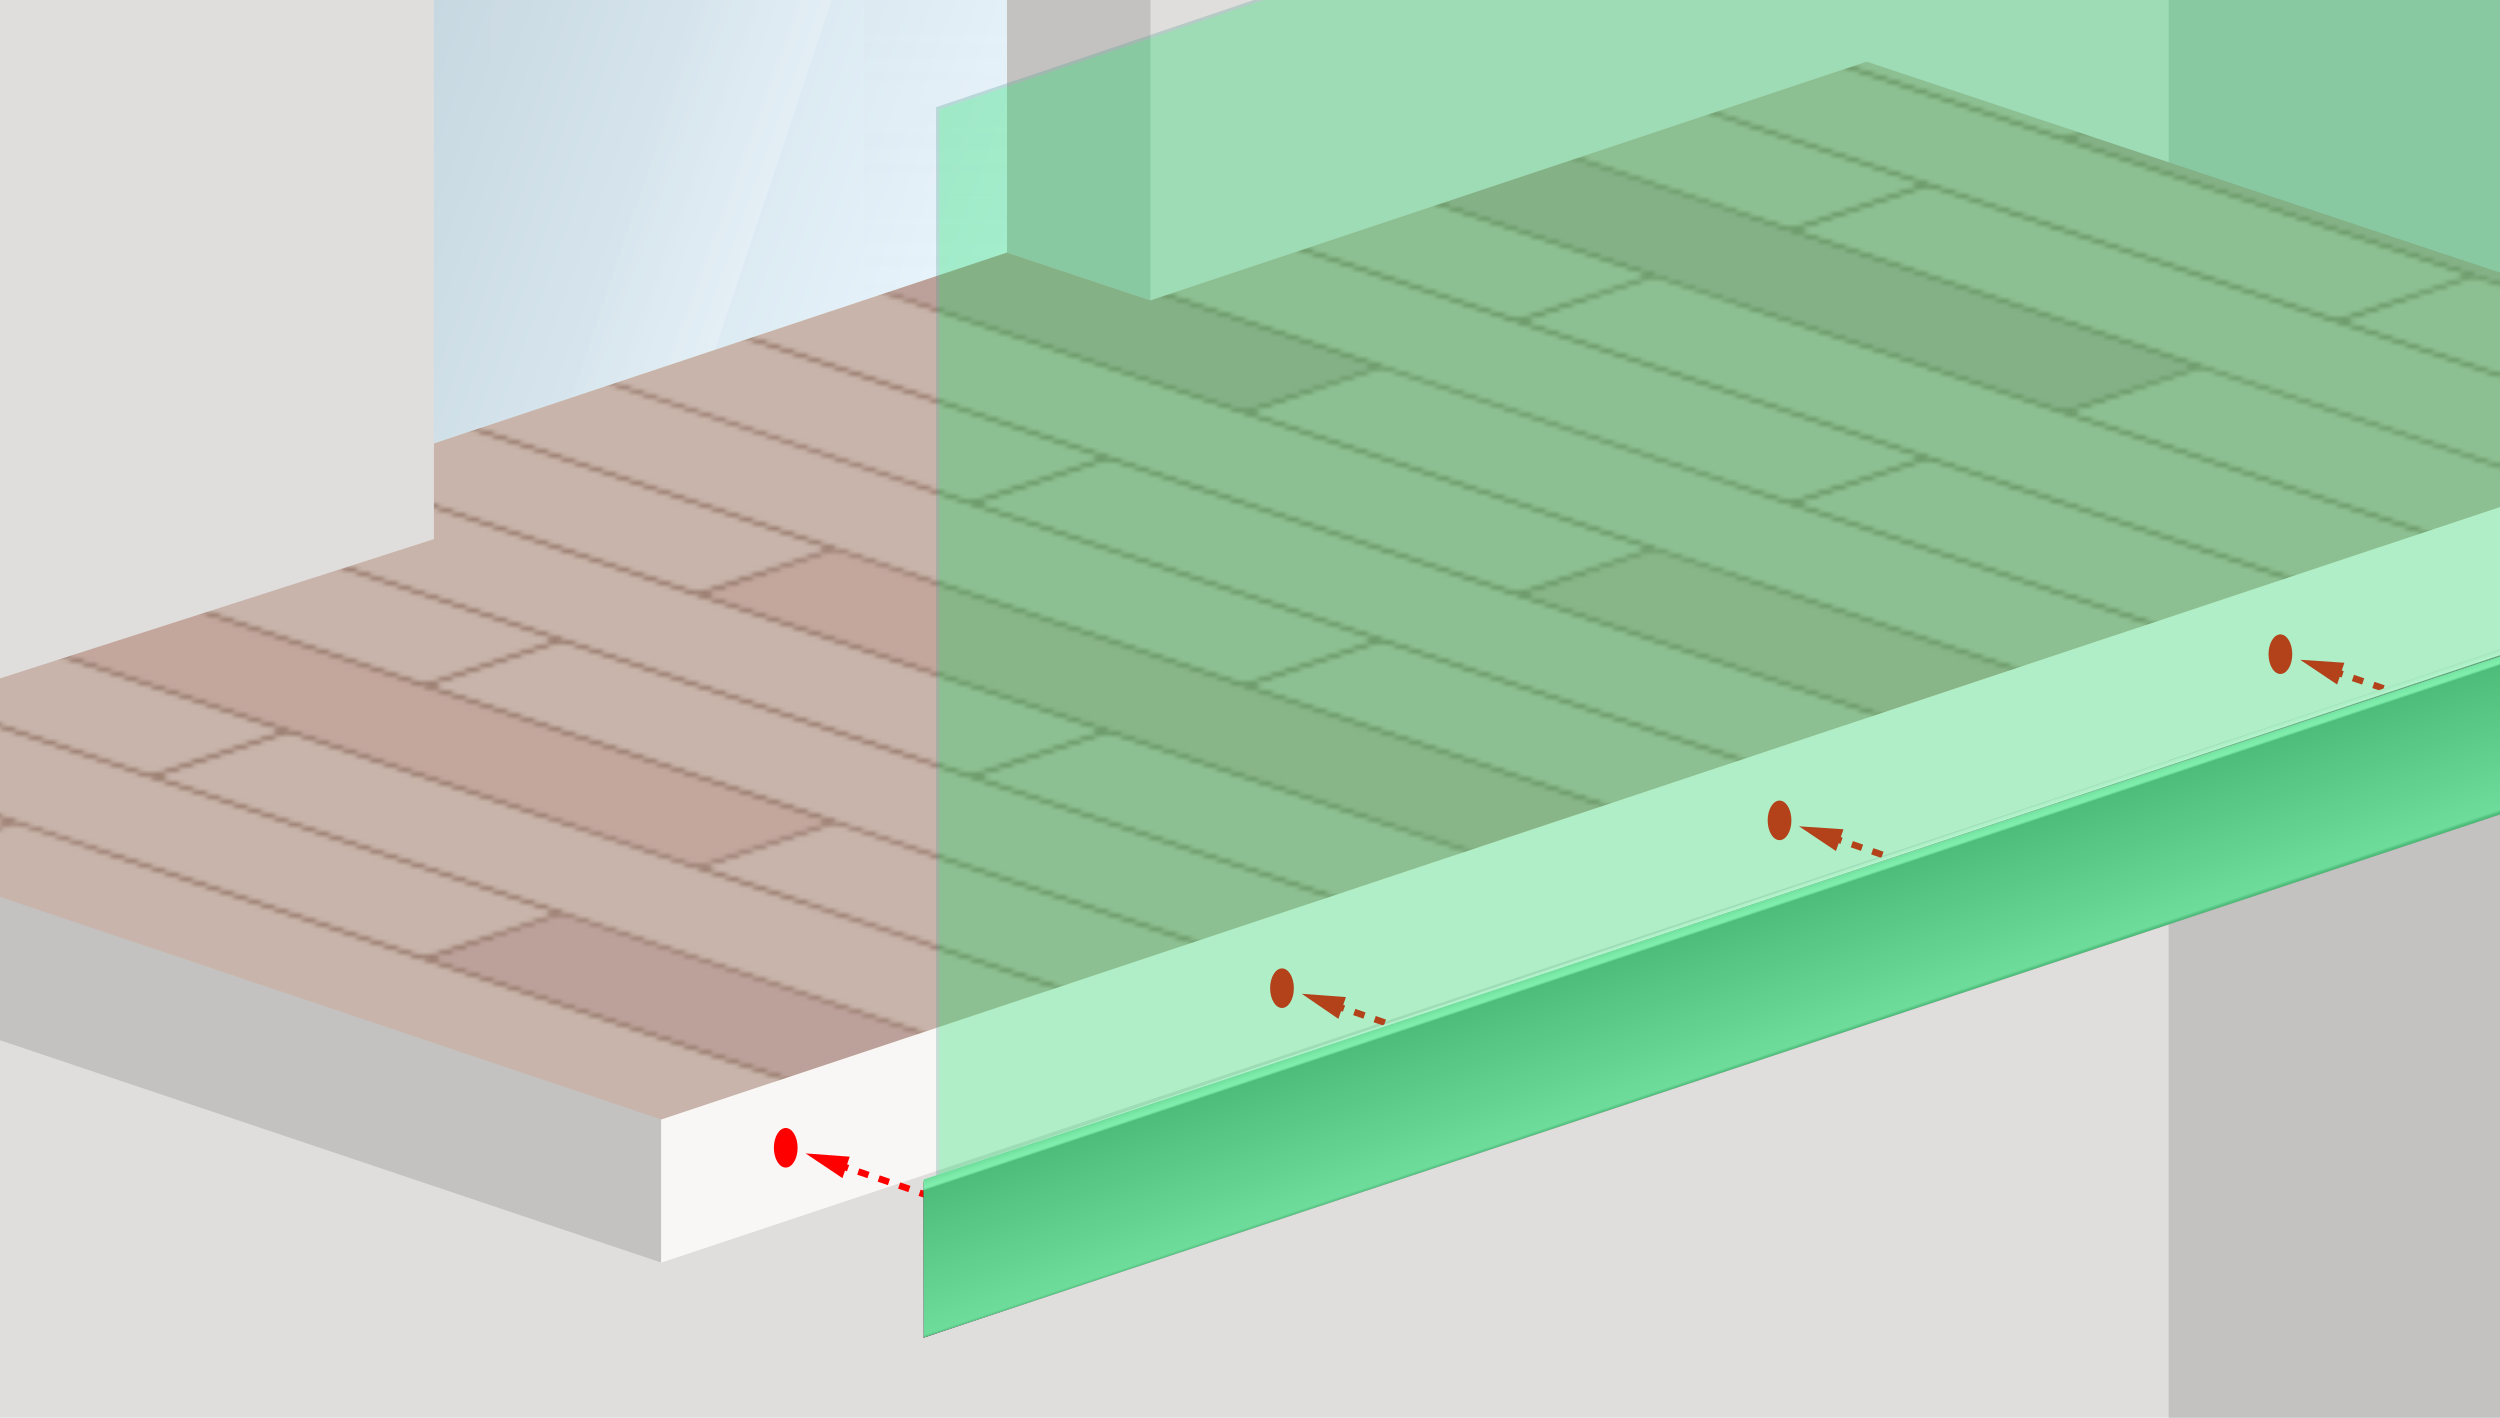
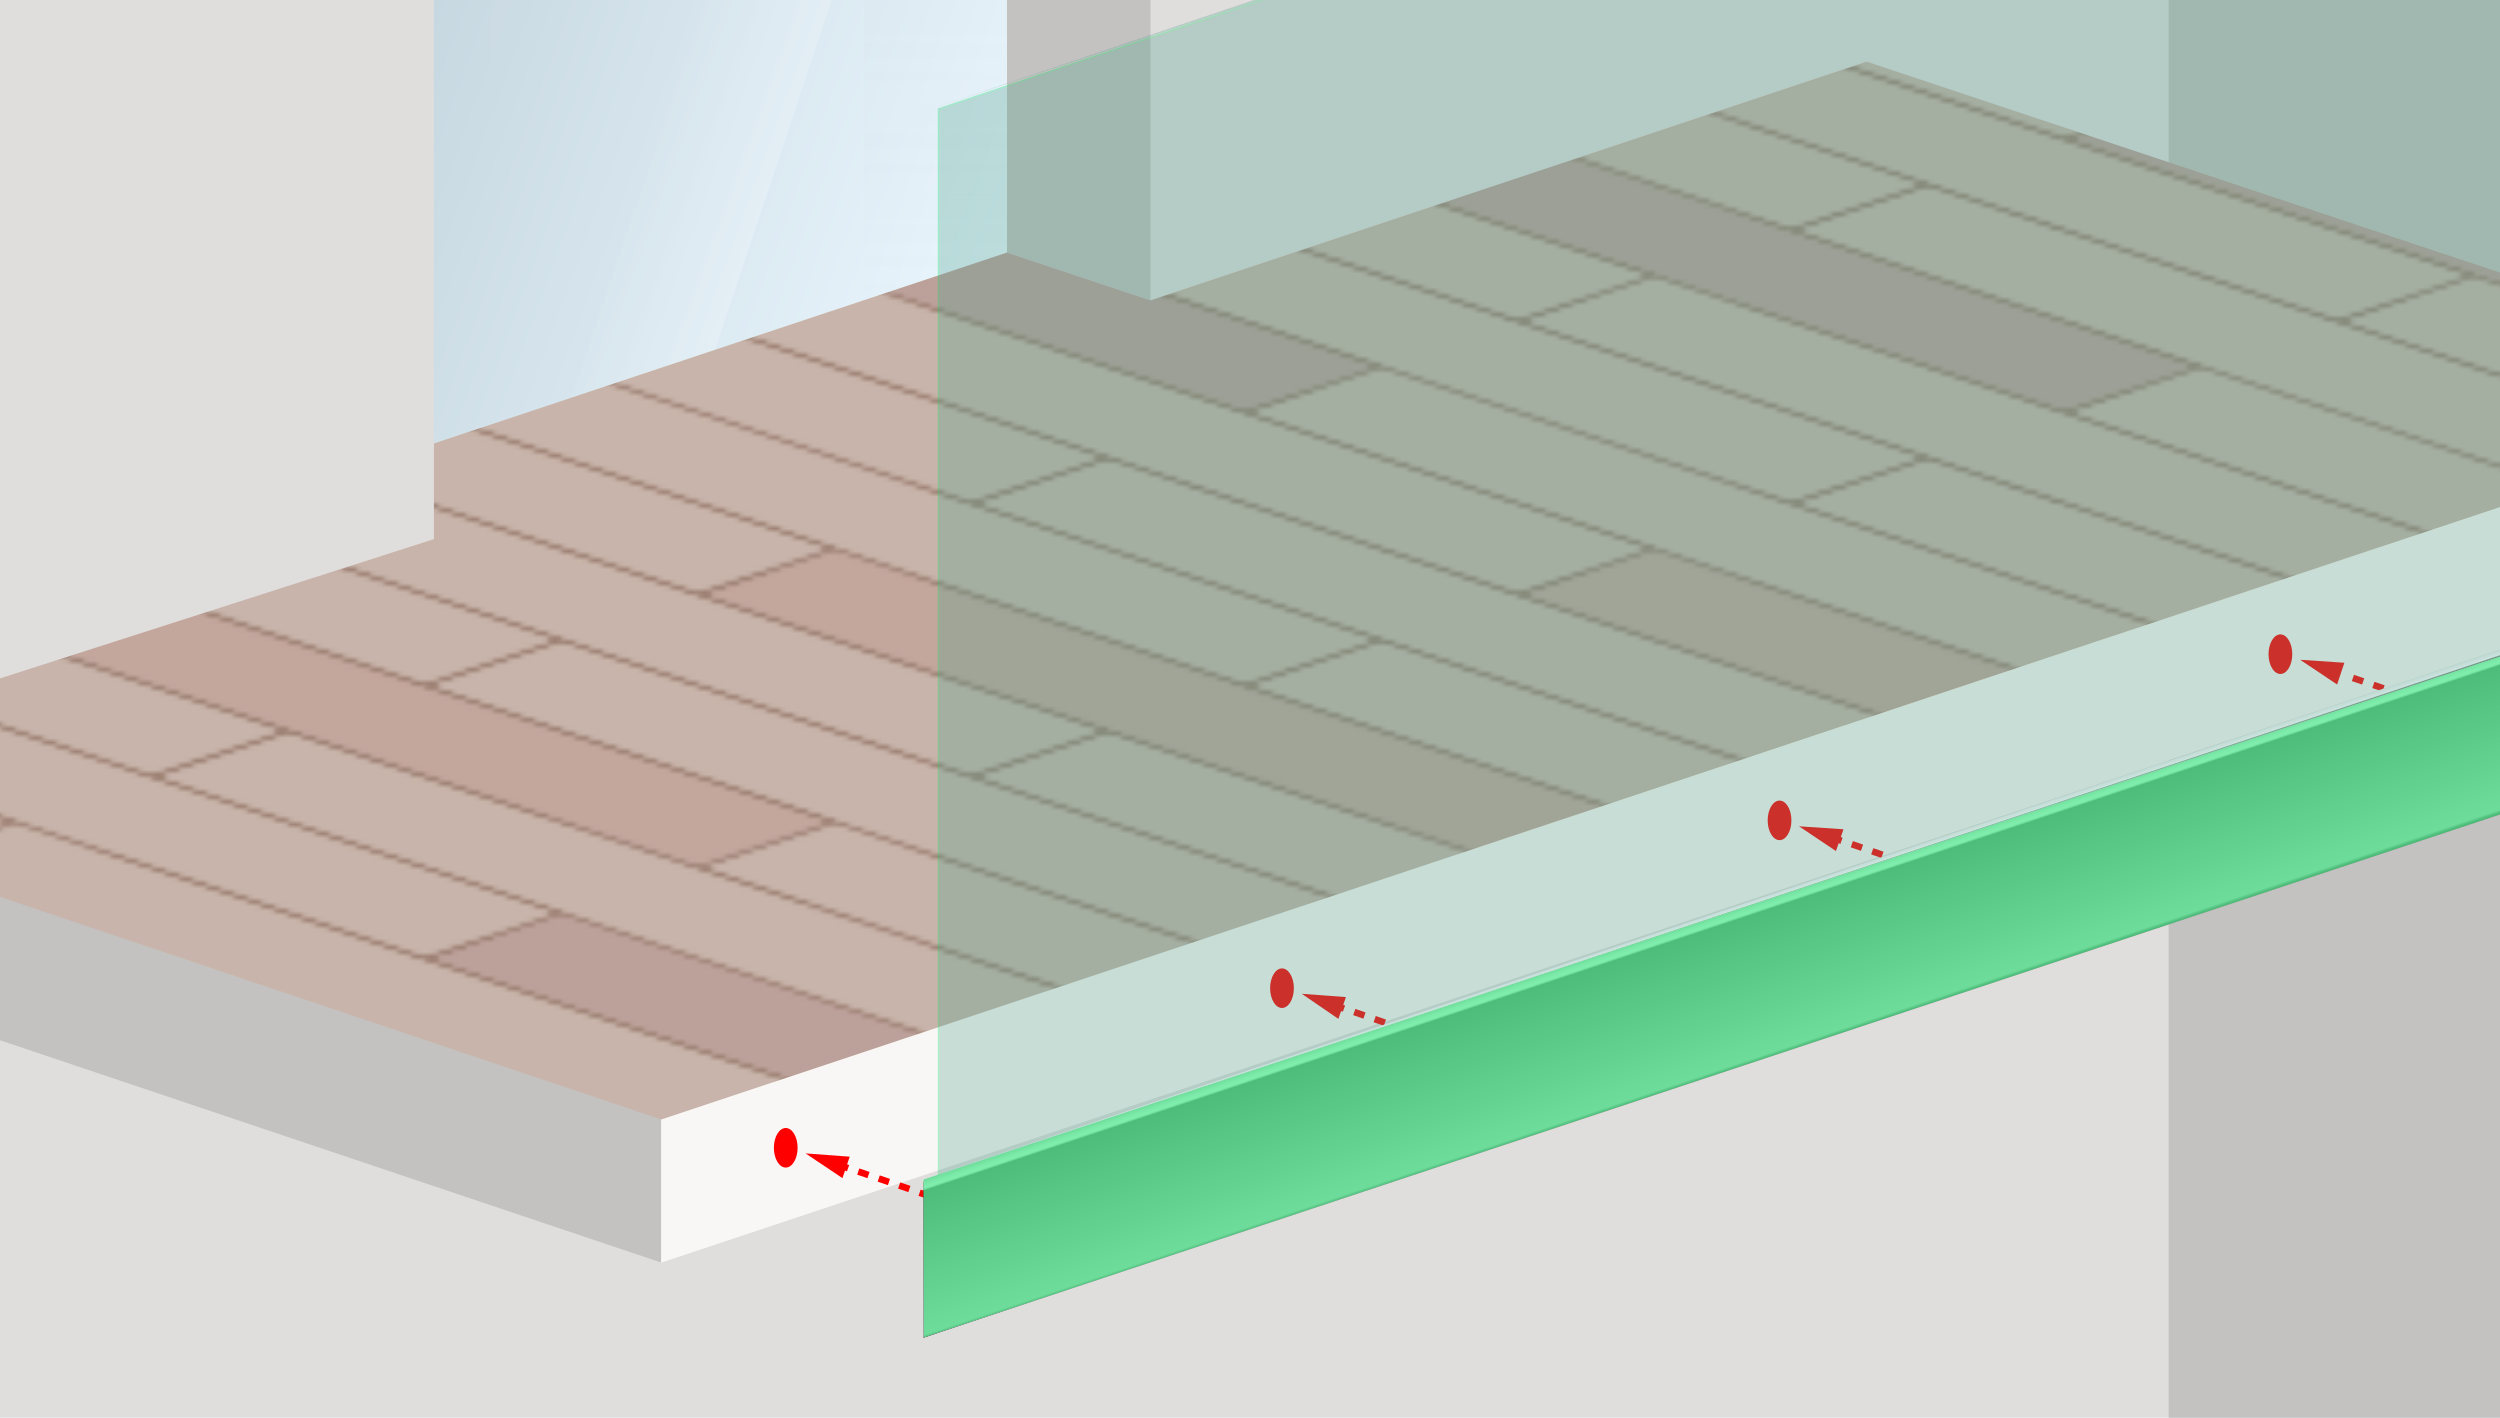
<svg xmlns="http://www.w3.org/2000/svg" xmlns:xlink="http://www.w3.org/1999/xlink" version="1.1" x="0px" y="0px" viewBox="0 0 758.2 430" style="enable-background:new 0 0 758.2 430;" xml:space="preserve">
  <style type="text/css">
	.st0{fill:none;}
	.st1{fill:#C8B4AA;}
	.st2{fill:#C3A69C;}
	.st3{fill:#BCA09A;}
	.st4{fill:#66492E;}
	.st5{display:none;}
	.st6{display:inline;}
	.st7{opacity:0.5;fill:#3C3C3B;}
	.st8{fill:url(#licht_x5F_rechts_x5F_aussen_x5F_g_x5F_lil_x5F_lir_x5F_ui_00000097471522031150174010000010315633948321737146_);}
	.st9{fill:url(#licht_x5F_rechts_x5F_kern_x5F_g_x5F_lil_x5F_lir_x5F_ui_00000025410512609714462330000010167547808265477027_);}
	.st10{fill:url(#lampe_x5F_rechts_x5F_g_x5F_lil_x5F_lir_x5F_ui_00000036239762721087280220000018442252361094430117_);}
	.st11{fill:url(#licht_x5F_links_x5F_aussen_x5F_g_x5F_lil_x5F_lir_x5F_ui_00000114752903256467114560000016058716016067974068_);}
	.st12{fill:url(#licht_x5F_links_x5F_kern_x5F_g_x5F_lil_x5F_lir_x5F_ui_00000023240783379121733910000018248794985931611293_);}
	.st13{fill:url(#lampe_x5F_links_x5F_g_x5F_lil_x5F_lir_x5F_ui_00000107589577014398322520000008352392203144248220_);}
	.st14{opacity:0.5;fill:#3F3C37;}
	.st15{fill:url(#topf_x5F_g_x5F_lil_x5F_lir_x5F_ui_00000100348759285154394430000003622619723457780904_);}
	.st16{fill:url(#rand_x5F_aussen_x5F_g_x5F_lil_x5F_lir_x5F_ui_00000147182273457063154350000014184547404041634972_);}
	.st17{fill:url(#rand_x5F_innen_x5F_g_x5F_lil_x5F_lir_x5F_ui_00000168817926971243193340000000746202710858958466_);}
	.st18{fill:#321900;}
	.st19{fill:#1E0A00;}
	.st20{fill:#0F280F;}
	.st21{fill:#2D4600;}
	.st22{display:none;opacity:0.2;}
	.st23{display:inline;fill:#D7F5E6;}
	.st24{fill:#50A08C;}
	.st25{fill:url(#SVGID_1_);}
	.st26{fill:url(#handlauf_x5F_vorne_x5F_front_x5F_g_00000103961827024028905790000009383527091320951451_);}
	.st27{fill:url(#handlauf_x5F_vorne_x5F_top_x5F_g_00000111897988408990049780000000412702897127588534_);}
	.st28{fill:none;stroke:#D6001C;stroke-width:1.5;stroke-miterlimit:10;}
	.st29{fill:none;stroke:#D6001C;stroke-width:1.5;stroke-miterlimit:10;stroke-dasharray:3.397,3.397,3.397,3.397;}
	.st30{fill:#D6001C;}
	.st31{clip-path:url(#SVGID_00000136376269105911227390000008556392143992108184_);}
	.st32{clip-path:url(#SVGID_00000141454999806968793320000005771403869466029498_);filter:url(#Wand_02);}
	.st33{fill:#E0DDDD;}
	.st34{clip-path:url(#SVGID_00000141454999806968793320000005771403869466029498_);filter:url(#Wand_01);}
	.st35{fill:#C3C2C1;}
	.st36{clip-path:url(#SVGID_00000141454999806968793320000005771403869466029498_);}
	.st37{fill:url(#SVGID_00000130621051889725636750000004005398377421234320_);}
	.st38{fill:url(#glas_x5F_spiegelung_x5F_04_x5F_g_x5F_lil_x5F_lir_x5F_ui_00000025425519944417439660000000642267904436455613_);}
	.st39{fill:url(#SVGID_00000127038300465717138260000011989209319090263460_);}
	.st40{fill:url(#SVGID_00000115491877567934531780000000955126719326024893_);}
	.st41{fill:url(#SVGID_00000115480192879635282500000005785542635808936843_);}
	
		.st42{opacity:0.1;fill:url(#griff_x5F_spiegelung_x5F_kante_x5F_g_x5F_lil_x5F_lir_x5F_ui_00000059302848833106280120000012364243655524216250_);}
	
		.st43{opacity:0.1;fill:url(#griff_x5F_spiegelung_x5F_hinten_x5F_g_x5F_lil_x5F_lir_x5F_ui_00000029738229932389988740000000934269306795717544_);}
	
		.st44{opacity:0.1;fill:url(#griff_x5F_spiegelung_x5F_vorne_x5F_g_x5F_lil_x5F_lir_x5F_ui_00000000914606523600563020000004574930801873826191_);}
	.st45{fill:url(#griff_x5F_hinten_x5F_g_x5F_lil_x5F_lir_x5F_ui_00000008863415306881411260000015183721388753729460_);}
	.st46{fill:url(#griff_x5F_kante_x5F_g_x5F_lil_x5F_lir_x5F_ui_00000088816188574532972550000006261973036576832906_);}
	.st47{fill:url(#griff_x5F_vorne_x5F_g_x5F_lil_x5F_lir_x5F_ui_00000071557649057578832090000008978049544338169761_);}
	
		.st48{clip-path:url(#SVGID_00000141454999806968793320000005771403869466029498_);fill:url(#holz_x5F_g_x5F_lir_00000049220640993636538670000015526014808431038621_);}
	.st49{clip-path:url(#SVGID_00000141454999806968793320000005771403869466029498_);fill:#F9F7F5;}
	.st50{clip-path:url(#SVGID_00000141454999806968793320000005771403869466029498_);fill:#C3C2C0;}
	
		.st51{clip-path:url(#SVGID_00000141454999806968793320000005771403869466029498_);fill:url(#profil_x5F_vorne_x5F_g_00000020367017613962195560000017943661829127430550_);}
	.st52{opacity:0.3;clip-path:url(#SVGID_00000141454999806968793320000005771403869466029498_);}
	.st53{fill:#00DB58;}
	.st54{fill:none;stroke:#D6001C;stroke-width:1.5;stroke-miterlimit:10;stroke-dasharray:4.061,4.061,4.061,4.061;}
	
		.st55{fill:none;stroke:#D6001C;stroke-width:1.5;stroke-miterlimit:10;stroke-dasharray:4.061,4.061,4.061,4.061,4.061,4.061;}
	.st56{fill:none;stroke:#D6001C;stroke-width:2.5;stroke-miterlimit:10;}
	.st57{fill:none;stroke:#D6001C;stroke-width:2.5;stroke-miterlimit:10;stroke-dasharray:3.578,3.578,3.578,3.578;}
	
		.st58{fill:none;stroke:#D6001C;stroke-width:2.5;stroke-miterlimit:10;stroke-dasharray:3.578,3.578,3.578,3.578,3.578,3.578;}
	
		.st59{clip-path:url(#SVGID_00000141454999806968793320000005771403869466029498_);fill:url(#profil_x5F_vorne_x5F_g_x5F_lir_00000024703004408728404220000008992167531990271629_);}
	.st60{opacity:0.5;clip-path:url(#SVGID_00000141454999806968793320000005771403869466029498_);}
	.st61{clip-path:url(#SVGID_00000141454999806968793320000005771403869466029498_);fill:none;}
	.st62{opacity:0.8;clip-path:url(#SVGID_00000023260992942625161860000009589647331750688686_);}
	.st63{opacity:0.8;}
	.st64{clip-path:url(#SVGID_00000073693888148228865140000004049334260516914087_);filter:url(#Wand_02);}
	.st65{clip-path:url(#SVGID_00000073693888148228865140000004049334260516914087_);filter:url(#Wand_01);}
	.st66{clip-path:url(#SVGID_00000073693888148228865140000004049334260516914087_);}
	.st67{fill:url(#SVGID_00000152252380815182983340000001049288675649091241_);}
	.st68{fill:url(#glas_x5F_spiegelung_x5F_04_x5F_g_x5F_lil_x5F_lir_x5F_ui_00000101064077255512154190000001138003177662497158_);}
	.st69{fill:url(#SVGID_00000064343155499899066800000013137151352466203560_);}
	.st70{fill:url(#SVGID_00000067917584289682820330000007600492898959429282_);}
	.st71{fill:url(#SVGID_00000096772628955984551400000017473465581930660224_);}
	
		.st72{opacity:0.1;fill:url(#griff_x5F_spiegelung_x5F_kante_x5F_g_x5F_lil_x5F_lir_x5F_ui_00000086655729313601306240000008765046998444660892_);}
	
		.st73{opacity:0.1;fill:url(#griff_x5F_spiegelung_x5F_hinten_x5F_g_x5F_lil_x5F_lir_x5F_ui_00000049910972390004178240000009804310117956384446_);}
	
		.st74{opacity:0.1;fill:url(#griff_x5F_spiegelung_x5F_vorne_x5F_g_x5F_lil_x5F_lir_x5F_ui_00000151524692664688819350000013484672193649316247_);}
	.st75{fill:url(#griff_x5F_hinten_x5F_g_x5F_lil_x5F_lir_x5F_ui_00000060743576080162287640000000777268900037464465_);}
	.st76{fill:url(#griff_x5F_kante_x5F_g_x5F_lil_x5F_lir_x5F_ui_00000101104384336048677140000004857653840066244481_);}
	.st77{fill:url(#griff_x5F_vorne_x5F_g_x5F_lil_x5F_lir_x5F_ui_00000012471488126040209950000008090458714113320871_);}
	
		.st78{clip-path:url(#SVGID_00000073693888148228865140000004049334260516914087_);fill:url(#holz_x5F_g_x5F_lir_00000023271434394782862130000016570192961517268618_);}
	.st79{clip-path:url(#SVGID_00000073693888148228865140000004049334260516914087_);fill:#F9F7F5;}
	.st80{clip-path:url(#SVGID_00000073693888148228865140000004049334260516914087_);fill:#C3C2C0;}
	.st81{fill:none;stroke:#D6001C;stroke-width:1.5;stroke-miterlimit:10;stroke-dasharray:4.997,4.997,4.997,4.997;}
	
		.st82{fill:none;stroke:#D6001C;stroke-width:1.5;stroke-miterlimit:10;stroke-dasharray:4.997,4.997,4.997,4.997,4.997,4.997;}
	
		.st83{clip-path:url(#SVGID_00000073693888148228865140000004049334260516914087_);fill:url(#profil_x5F_vorne_x5F_g_00000000903980572583150000000000868496461940809661_);}
	.st84{opacity:0.3;clip-path:url(#SVGID_00000073693888148228865140000004049334260516914087_);}
	
		.st85{clip-path:url(#SVGID_00000073693888148228865140000004049334260516914087_);fill:url(#profil_x5F_vorne_x5F_g_x5F_lir_00000054963416115195169510000018124291363898256822_);}
	.st86{opacity:0.5;clip-path:url(#SVGID_00000073693888148228865140000004049334260516914087_);}
	.st87{clip-path:url(#SVGID_00000073693888148228865140000004049334260516914087_);fill:none;}
	.st88{clip-path:url(#SVGID_00000160183052113650000830000011518769562401710514_);filter:url(#Wand_02);}
	.st89{clip-path:url(#SVGID_00000160183052113650000830000011518769562401710514_);filter:url(#Wand_01);}
	.st90{clip-path:url(#SVGID_00000160183052113650000830000011518769562401710514_);}
	.st91{fill:url(#SVGID_00000156561951392592659280000015954008421380580013_);}
	.st92{fill:url(#glas_x5F_spiegelung_x5F_04_x5F_g_x5F_lil_x5F_lir_x5F_ui_00000134236739233049053850000013352920316323354039_);}
	.st93{fill:url(#SVGID_00000064315344665668040690000013635870193018122886_);}
	.st94{fill:url(#SVGID_00000088811207670912134010000001442608097861781911_);}
	.st95{fill:url(#SVGID_00000077326262338002675640000012875964789268937618_);}
	
		.st96{opacity:0.1;fill:url(#griff_x5F_spiegelung_x5F_kante_x5F_g_x5F_lil_x5F_lir_x5F_ui_00000066508112250013444420000005088900537891843481_);}
	
		.st97{opacity:0.1;fill:url(#griff_x5F_spiegelung_x5F_hinten_x5F_g_x5F_lil_x5F_lir_x5F_ui_00000088839989077472932900000010662159614991585668_);}
	
		.st98{opacity:0.1;fill:url(#griff_x5F_spiegelung_x5F_vorne_x5F_g_x5F_lil_x5F_lir_x5F_ui_00000075123740121587889580000014319236509487628168_);}
	.st99{fill:url(#griff_x5F_hinten_x5F_g_x5F_lil_x5F_lir_x5F_ui_00000161602372405177427400000002127750600254332058_);}
	.st100{fill:url(#griff_x5F_kante_x5F_g_x5F_lil_x5F_lir_x5F_ui_00000018947158856320476400000008578494672038957984_);}
	.st101{fill:url(#griff_x5F_vorne_x5F_g_x5F_lil_x5F_lir_x5F_ui_00000060743541302155779610000014674518450844140690_);}
	
		.st102{clip-path:url(#SVGID_00000160183052113650000830000011518769562401710514_);fill:url(#holz_x5F_g_x5F_lir_00000069388275793282793530000006824115814490300309_);}
	.st103{clip-path:url(#SVGID_00000160183052113650000830000011518769562401710514_);fill:#F9F7F5;}
	.st104{clip-path:url(#SVGID_00000160183052113650000830000011518769562401710514_);fill:#C3C2C0;}
	
		.st105{clip-path:url(#SVGID_00000160183052113650000830000011518769562401710514_);fill:url(#profil_x5F_vorne_x5F_g_00000163792251942718592100000015250697910641264527_);}
	.st106{opacity:0.3;clip-path:url(#SVGID_00000160183052113650000830000011518769562401710514_);}
	
		.st107{clip-path:url(#SVGID_00000160183052113650000830000011518769562401710514_);fill:url(#profil_x5F_vorne_x5F_g_x5F_lir_00000076571516407986586410000017972125541311917485_);}
	.st108{opacity:0.5;clip-path:url(#SVGID_00000160183052113650000830000011518769562401710514_);}
	.st109{clip-path:url(#SVGID_00000160183052113650000830000011518769562401710514_);fill:none;}
	.st110{clip-path:url(#SVGID_00000052086603949024536880000004893931595658709949_);filter:url(#Wand_02);}
	.st111{clip-path:url(#SVGID_00000052086603949024536880000004893931595658709949_);filter:url(#Wand_01);}
	.st112{clip-path:url(#SVGID_00000052086603949024536880000004893931595658709949_);}
	.st113{fill:url(#SVGID_00000137093334172699669580000003206685233734108080_);}
	.st114{fill:url(#glas_x5F_spiegelung_x5F_04_x5F_g_x5F_lil_x5F_lir_x5F_ui_00000018222022592559151100000008685510385247117193_);}
	.st115{fill:url(#SVGID_00000039099818004547937260000011174418405442179991_);}
	.st116{fill:url(#SVGID_00000161633175034506035390000003176547749698917814_);}
	.st117{fill:url(#SVGID_00000108987355824939144340000004039178572606188716_);}
	
		.st118{opacity:0.1;fill:url(#griff_x5F_spiegelung_x5F_kante_x5F_g_x5F_lil_x5F_lir_x5F_ui_00000136379511441217191900000008823745669476523433_);}
	
		.st119{opacity:0.1;fill:url(#griff_x5F_spiegelung_x5F_hinten_x5F_g_x5F_lil_x5F_lir_x5F_ui_00000124866769833431311250000018080938811307139970_);}
	
		.st120{opacity:0.1;fill:url(#griff_x5F_spiegelung_x5F_vorne_x5F_g_x5F_lil_x5F_lir_x5F_ui_00000159440239807162522210000005758507150489661626_);}
	.st121{fill:url(#griff_x5F_hinten_x5F_g_x5F_lil_x5F_lir_x5F_ui_00000083091038762694278290000000411601141548844165_);}
	.st122{fill:url(#griff_x5F_kante_x5F_g_x5F_lil_x5F_lir_x5F_ui_00000052814479020538219840000001933727404889075642_);}
	.st123{fill:url(#griff_x5F_vorne_x5F_g_x5F_lil_x5F_lir_x5F_ui_00000180351968933129615370000017099414963001917825_);}
	
		.st124{clip-path:url(#SVGID_00000052086603949024536880000004893931595658709949_);fill:url(#holz_x5F_g_x5F_lir_00000102528026267871790310000014286823363923249582_);}
	.st125{clip-path:url(#SVGID_00000052086603949024536880000004893931595658709949_);fill:#F9F7F5;}
	.st126{clip-path:url(#SVGID_00000052086603949024536880000004893931595658709949_);fill:#C3C2C0;}
	.st127{fill:none;stroke:#D6001C;stroke-width:1.5;stroke-miterlimit:10;stroke-dasharray:4.836,4.836,4.836,4.836;}
	
		.st128{clip-path:url(#SVGID_00000052086603949024536880000004893931595658709949_);fill:url(#profil_x5F_vorne_x5F_g_00000074406889610299193660000010181956458865231783_);}
	.st129{opacity:0.3;clip-path:url(#SVGID_00000052086603949024536880000004893931595658709949_);}
	
		.st130{clip-path:url(#SVGID_00000052086603949024536880000004893931595658709949_);fill:url(#profil_x5F_vorne_x5F_g_x5F_lir_00000108995307009428657530000010943394713700537480_);}
	.st131{opacity:0.5;clip-path:url(#SVGID_00000052086603949024536880000004893931595658709949_);}
	.st132{clip-path:url(#SVGID_00000052086603949024536880000004893931595658709949_);fill:none;}
	.st133{clip-path:url(#SVGID_00000099648407270501200490000012495534926997854641_);}
	.st134{clip-path:url(#SVGID_00000134209558004919295260000002898268624761735354_);filter:url(#Wand_02);}
	.st135{clip-path:url(#SVGID_00000134209558004919295260000002898268624761735354_);filter:url(#Wand_01);}
	.st136{clip-path:url(#SVGID_00000134209558004919295260000002898268624761735354_);}
	.st137{fill:url(#SVGID_00000119080644464578766020000008812533514213878434_);}
	.st138{fill:url(#glas_x5F_spiegelung_x5F_04_x5F_g_x5F_lil_x5F_lir_x5F_ui_00000101075343888777363460000015593742206842139805_);}
	.st139{fill:url(#SVGID_00000031179191147174471850000012861144752575291835_);}
	.st140{fill:url(#SVGID_00000130638940230627701560000012952071545795990205_);}
	.st141{fill:url(#SVGID_00000067208403115084125240000008248916685053939124_);}
	
		.st142{opacity:0.1;fill:url(#griff_x5F_spiegelung_x5F_kante_x5F_g_x5F_lil_x5F_lir_x5F_ui_00000103230916468853969460000013271269183903053699_);}
	
		.st143{opacity:0.1;fill:url(#griff_x5F_spiegelung_x5F_hinten_x5F_g_x5F_lil_x5F_lir_x5F_ui_00000129190118098295812760000003234737539386161559_);}
	
		.st144{opacity:0.1;fill:url(#griff_x5F_spiegelung_x5F_vorne_x5F_g_x5F_lil_x5F_lir_x5F_ui_00000097484360449204691160000008785334064729373863_);}
	.st145{fill:url(#griff_x5F_hinten_x5F_g_x5F_lil_x5F_lir_x5F_ui_00000142865109791140780930000000596490636540896137_);}
	.st146{fill:url(#griff_x5F_kante_x5F_g_x5F_lil_x5F_lir_x5F_ui_00000046324709539369571410000012087679226453492117_);}
	.st147{fill:url(#griff_x5F_vorne_x5F_g_x5F_lil_x5F_lir_x5F_ui_00000128443924695569917750000001966723405062857890_);}
	
		.st148{clip-path:url(#SVGID_00000134209558004919295260000002898268624761735354_);fill:url(#holz_x5F_g_x5F_lir_00000044878071466431114870000001349681446079702443_);}
	.st149{clip-path:url(#SVGID_00000134209558004919295260000002898268624761735354_);fill:#F9F7F5;}
	.st150{clip-path:url(#SVGID_00000134209558004919295260000002898268624761735354_);fill:#C3C2C0;}
	.st151{fill:none;stroke:#FF0000;stroke-width:2;stroke-miterlimit:10;}
	.st152{fill:none;stroke:#FF0000;stroke-width:2;stroke-miterlimit:10;stroke-dasharray:3.277,3.277,3.277,3.277;}
	
		.st153{fill:none;stroke:#FF0000;stroke-width:2;stroke-miterlimit:10;stroke-dasharray:3.277,3.277,3.277,3.277,3.277,3.277;}
	.st154{fill:#FF0000;}
	.st155{fill:none;stroke:#D6001C;stroke-width:1.5;stroke-miterlimit:10;stroke-dasharray:3.519,3.519,3.519,3.519;}
	
		.st156{fill:none;stroke:#D6001C;stroke-width:1.5;stroke-miterlimit:10;stroke-dasharray:3.519,3.519,3.519,3.519,3.519,3.519;}
	
		.st157{clip-path:url(#SVGID_00000134209558004919295260000002898268624761735354_);fill:url(#profil_x5F_vorne_x5F_g_00000161611149194931249930000017408021857401898661_);}
	.st158{opacity:0.3;clip-path:url(#SVGID_00000134209558004919295260000002898268624761735354_);}
	
		.st159{clip-path:url(#SVGID_00000134209558004919295260000002898268624761735354_);fill:url(#profil_x5F_vorne_x5F_g_x5F_lir_00000029767838614055428570000006445734649209764535_);}
	.st160{opacity:0.5;clip-path:url(#SVGID_00000134209558004919295260000002898268624761735354_);}
	.st161{clip-path:url(#SVGID_00000134209558004919295260000002898268624761735354_);fill:none;}
	.st162{clip-path:url(#SVGID_00000132069543448759699300000002704898152381994406_);}
	.st163{clip-path:url(#SVGID_00000051368530129370114520000013056705291299411075_);filter:url(#Wand_02);}
	.st164{clip-path:url(#SVGID_00000051368530129370114520000013056705291299411075_);filter:url(#Wand_01);}
	.st165{clip-path:url(#SVGID_00000051368530129370114520000013056705291299411075_);}
	.st166{fill:url(#SVGID_00000124844980191377496750000005153899879224096147_);}
	.st167{fill:url(#glas_x5F_spiegelung_x5F_04_x5F_g_x5F_lil_x5F_lir_x5F_ui_00000004544667689410126950000013169097252780043156_);}
	.st168{fill:url(#SVGID_00000152266510307212211280000007906459079323583619_);}
	.st169{fill:url(#SVGID_00000018933908132714264030000004346288371532569277_);}
	.st170{fill:url(#SVGID_00000120538551697476839440000016862017465589070009_);}
	
		.st171{opacity:0.1;fill:url(#griff_x5F_spiegelung_x5F_kante_x5F_g_x5F_lil_x5F_lir_x5F_ui_00000105394420376519746740000011927833776917284526_);}
	
		.st172{opacity:0.1;fill:url(#griff_x5F_spiegelung_x5F_hinten_x5F_g_x5F_lil_x5F_lir_x5F_ui_00000172416867675220268920000004442989380072876201_);}
	
		.st173{opacity:0.1;fill:url(#griff_x5F_spiegelung_x5F_vorne_x5F_g_x5F_lil_x5F_lir_x5F_ui_00000170972434972884342530000008485618893290684069_);}
	.st174{fill:url(#griff_x5F_hinten_x5F_g_x5F_lil_x5F_lir_x5F_ui_00000080180495087707456690000003520441912478761092_);}
	.st175{fill:url(#griff_x5F_kante_x5F_g_x5F_lil_x5F_lir_x5F_ui_00000174601921007167516300000011639290230900645542_);}
	.st176{fill:url(#griff_x5F_vorne_x5F_g_x5F_lil_x5F_lir_x5F_ui_00000089538296730645782960000015658802256292286110_);}
	
		.st177{clip-path:url(#SVGID_00000051368530129370114520000013056705291299411075_);fill:url(#holz_x5F_g_x5F_lir_00000041255700241373136540000014460387424482361766_);}
	.st178{clip-path:url(#SVGID_00000051368530129370114520000013056705291299411075_);fill:#F9F7F5;}
	.st179{clip-path:url(#SVGID_00000051368530129370114520000013056705291299411075_);fill:#C3C2C0;}
	
		.st180{clip-path:url(#SVGID_00000051368530129370114520000013056705291299411075_);fill:url(#profil_x5F_vorne_x5F_g_00000110431495430278024960000008274029817769553802_);}
	.st181{opacity:0.3;clip-path:url(#SVGID_00000051368530129370114520000013056705291299411075_);}
	.st182{fill:none;stroke:#D6001C;stroke-width:1.5;stroke-miterlimit:10;stroke-dasharray:6.103,6.103,6.103,6.103;}
	.st183{fill:none;stroke:#FF0000;stroke-width:2;stroke-miterlimit:10;stroke-dasharray:5.572,5.572,5.572,5.572;}
	
		.st184{clip-path:url(#SVGID_00000051368530129370114520000013056705291299411075_);fill:url(#profil_x5F_vorne_x5F_g_x5F_lir_00000144313478331034156420000010708029883651727291_);}
	.st185{opacity:0.5;clip-path:url(#SVGID_00000051368530129370114520000013056705291299411075_);}
	.st186{clip-path:url(#SVGID_00000051368530129370114520000013056705291299411075_);fill:none;}
</style>
  <filter height="100%" id="Wand_02" width="100%" x="0%" y="0%">
    <feTurbulence baseFrequency="4.14" numOctaves="9" result="noise" stitchTiles="noStitch" type="fractalNoise" />
    <feDiffuseLighting in="noise" lighting-color="#eae8e6" surfaceScale="1">
      <feDistantLight azimuth="15" elevation="75" />
    </feDiffuseLighting>
  </filter>
  <filter height="100%" id="Wand_01" width="100%" x="0%" y="0%">
    <feTurbulence baseFrequency="4.14" numOctaves="9" result="noise" stitchTiles="noStitch" type="fractalNoise" />
    <feDiffuseLighting in="noise" lighting-color="#c3c2c1" surfaceScale="1">
      <feDistantLight azimuth="15" elevation="75" />
    </feDiffuseLighting>
  </filter>
  <pattern x="-1992.7" y="1048.7" width="180" height="180" patternUnits="userSpaceOnUse" id="Holz_02" viewBox="0 -180 180 180" style="overflow:visible;">
    <g>
      <rect y="-180" class="st0" width="180" height="180" />
      <rect y="-180" class="st1" width="180" height="180" />
      <path class="st2" d="M130-150l-90-30h60l60,20L130-150z M180-33.3v20L130-30l30-10L180-33.3z M0-33.3L100,0H40L0-13.3V-33.3z" />
      <path class="st3" d="M101.6-180l78.4,26.1v1.1l-20-6.7l-28.4,9.5l48.4,16.1v1.1L40-179.5L11.6-170L180-113.9v21.1l-20-6.7    L131.6-90L180-73.9v1.1L40-119.5L11.6-110L180-53.9v1.1l-80-26.7L71.6-70L180-33.9v1.1l-20-6.7L131.6-30L180-13.9v1.1L40-59.5    L11.6-50l150,50h-3.2L100-19.5L71.6-10l30,10h-3.2L0-32.8v-1.1l70,23.3L98.4-20L0-52.8v-1.1l10,3.3L38.4-60L0-72.8v-1.1l130,43.3    l28.4-9.5L0-92.8v-21.1l10,3.3l28.4-9.5L0-132.8v-1.1l130,43.3l28.4-9.5L0-152.8v-1.1l70,23.3l28.4-9.5L0-172.8v-1.1l10,3.3    l28.4-9.5h3.2l88.4,29.5l28.4-9.5l-60-20H101.6z M180-173.9v1.1l-21.6-7.2h3.2L180-173.9z M0-13.9L41.6,0h-3.2L0-12.8V-13.9z" />
      <path class="st4" d="M100.5-180l79.5,26.5v0.3l-20-6.7l-29.5,9.8l49.5,16.5v0.3L40-179.8L10.5-170L180-113.5v0.3l-80-26.7    L70.5-130L180-93.5v0.3l-20-6.7L130.5-90l0,0L180-73.5v0.3L129.5-90L40-119.8L10.5-110L180-53.5v0.3l-80-26.7L70.5-70L180-33.5    v0.3l-20-6.7L130.5-30L180-13.5v0.3L40-59.8L10.5-50l150,50h-1L100-19.8L70.5-10l30,10h-1L0-33.2v-0.3l70,23.3L99.5-20L0-53.2    v-0.3l10,3.3L39.5-60L0-73.2v-0.3l130,43.3l29.5-9.8L0-93.2v-0.3l70,23.3L99.5-80L0-113.2v-0.3l10,3.3l29.5-9.8L0-133.2v-0.3    l130,43.3l29.5-9.8L0-153.2v-0.3l70,23.3l29.5-9.8L0-173.2v-0.3l10,3.3l29.5-9.8h1l89.5,29.8l29.5-9.8l-60-20H100.5z M180-173.5    v0.3l-20.5-6.8h1L180-173.5z M0-13.5L40.5,0h-1L0-13.2V-13.5z" />
    </g>
  </pattern>
  <g id="wand_x5F_hinten_x5F_g_x5F_lal_x5F_lar_x5F_lil_x5F_lir_x5F_ua_x5F_ui">
</g>
  <g id="lampen_x5F_g_x5F_lil_x5F_lir_x5F_ui" class="st5">
</g>
  <g id="tuer_x5F_g_x5F_lil_x5F_lir_x5F_ui">
</g>
  <g id="holz_x5F_g_x5F_lal_x5F_lar_x5F_lil_x5F_lir_x5F_ua_x5F_ui">
</g>
  <g id="beton_x5F_fuss_x5F_g_x5F_lal_x5F_lar_x5F_lil_x5F_lir_x5F_ua_x5F_ui">
</g>
  <g id="Betonfuss_x5F_ausen">
</g>
  <g id="profil_x5F_mitte_x5F_g_x5F_lal_x5F_lar_x5F_lil_x5F_lir_x5F_ua_x5F_ui">
    <g id="profil_x5F_edelstahl_x5F_mitte">
	</g>
  </g>
  <g id="pflanze_x5F_g_x5F_lil_x5F_lir_x5F_ui" class="st5">
</g>
  <g id="glas_x5F_vorne_x5F_g_x5F_lal_x5F_lil_x5F_lir_x5F_ua_x5F_ui">
    <g id="glas_x5F_klar_x5F_vorne">
	</g>
  </g>
  <g id="spiegelung_x5F_vorne_x5F_g_x5F_lil_x5F_lir_x5F_ui">
    <g id="spiegelung_x5F_klar_x5F_weiss_x5F_vorne" class="st5">
	</g>
  </g>
  <g id="profil_x5F_vorne_x5F_g_x5F_lil_x5F_lir_x5F_ui">
</g>
  <g id="wand_x5F_vorne_x5F_g_x5F_lal_x5F_lar_x5F_lil_x5F_lir_x5F_ua_x5F_ui">
</g>
  <g id="handlauf_x5F_g_x5F_lal_x5F_lar_x5F_lil_x5F_lir_x5F_ua_x5F_ui">
    <g id="handlauf_x5F_u_x5F_form_x5F_g_x5F_lal_x5F_lar_x5F_lil_x5F_lir_x5F_ua_x5F_ui" class="st5">
	</g>
  </g>
  <g id="pfeile_x5F_g_x5F_lal_x5F_lar_x5F_lil_x5F_lir_x5F_ua_x5F_ui">
</g>
  <g id="Vorlage">
</g>
  <g id="Ebene_21">
</g>
  <g id="Ebene_22">
    <g id="profil_x5F_edelstahl_x5F_vorne">
      <g>
        <defs>
          <rect id="SVGID_00000126322859260323868560000017870978175090091959_" x="-823" y="632.3" width="758.2" height="430.4" />
        </defs>
        <clipPath id="SVGID_00000181069833067297661180000015331818696680169893_">
          <use xlink:href="#SVGID_00000126322859260323868560000017870978175090091959_" style="overflow:visible;" />
        </clipPath>
        <g style="clip-path:url(#SVGID_00000181069833067297661180000015331818696680169893_);">
          <defs>
-             <rect id="SVGID_00000179612632962807556010000008420490567359744939_" x="-1008" y="281" width="1436.2" height="815.3" />
-           </defs>
+             </defs>
          <clipPath id="SVGID_00000072974102711183044040000001647260654395128744_">
            <use xlink:href="#SVGID_00000179612632962807556010000008420490567359744939_" style="overflow:visible;" />
          </clipPath>
          <g id="wand_x5F_links_x5F_g_x5F_lal_x5F_lar_x5F_lil_x5F_lir_x5F_ua_x5F_ui_00000046310587054375019970000011223665587219286957_" style="clip-path:url(#SVGID_00000072974102711183044040000001647260654395128744_);filter:url(#Wand_02);">
            <rect x="-1008" y="202.6" class="st33" width="1436.2" height="893.6" />
          </g>
          <g id="wand_x5F_rechts_x5F_g_x5F_lal_x5F_lil_00000103973236220651473180000003114692158310355113_" style="clip-path:url(#SVGID_00000072974102711183044040000001647260654395128744_);filter:url(#Wand_01);">
-             <rect x="27.5" y="202.6" class="st35" width="400.7" height="893.6" />
-           </g>
+             </g>
          <g id="glas_x5F_vorne_x5F_links_x5F_g_x5F_lir_00000163067870026143471570000012776527069685457028_" style="opacity:0.3;clip-path:url(#SVGID_00000072974102711183044040000001647260654395128744_);">
            <polygon class="st53" points="-593.6,460.1 312.6,154.5 312.6,570.7 -593.6,870.1      " />
            <g>
              <path class="st24" d="M312.1,155.2v415.1l-905.2,299.1V460.5L312.1,155.2 M313.1,153.8l-907.2,306v411L313.1,571V153.8        L313.1,153.8z" />
            </g>
          </g>
          <rect x="-1019.4" y="279.1" style="clip-path:url(#SVGID_00000072974102711183044040000001647260654395128744_);fill:none;" width="1436.2" height="815.3" />
        </g>
      </g>
      <g>
        <defs>
-           <rect id="SVGID_00000023997680914510015930000011051833005487197602_" x="-15.3" y="632.3" width="758.2" height="430" />
-         </defs>
+           </defs>
        <clipPath id="SVGID_00000026133529735489315810000000640257127973971329_">
          <use xlink:href="#SVGID_00000023997680914510015930000011051833005487197602_" style="overflow:visible;" />
        </clipPath>
        <g style="opacity:0.8;clip-path:url(#SVGID_00000026133529735489315810000000640257127973971329_);">
          <defs>
            <rect id="SVGID_00000181072391181767168800000010992855833205358470_" x="-184.2" y="312.9" class="st63" width="1370" height="777.7" />
          </defs>
          <clipPath id="SVGID_00000130649189780261162570000006979240626254757046_">
            <use xlink:href="#SVGID_00000181072391181767168800000010992855833205358470_" style="overflow:visible;" />
          </clipPath>
          <g id="wand_x5F_links_x5F_g_x5F_lal_x5F_lar_x5F_lil_x5F_lir_x5F_ua_x5F_ui_00000049904550865530461630000011822784258176930747_" style="clip-path:url(#SVGID_00000130649189780261162570000006979240626254757046_);filter:url(#Wand_02);">
-             <rect x="-184.2" y="238.2" class="st33" width="1370" height="852.4" />
-           </g>
+             </g>
          <g id="tuer_x5F_g_x5F_lil_x5F_lir_x5F_ui_00000152256059220324992690000012548250458721759145_" style="clip-path:url(#SVGID_00000130649189780261162570000006979240626254757046_);">
            <g id="glas_x5F_g_x5F_lil_x5F_lir_x5F_ui_00000064328621829422798720000015767705789705561481_">
              <linearGradient id="SVGID_1_" gradientUnits="userSpaceOnUse" x1="31.022" y1="233.242" x2="426.746" y2="377.274">
                <stop offset="0" style="stop-color:#AFC3CD" />
                <stop offset="1" style="stop-color:#EAF6FE" />
              </linearGradient>
              <polygon class="st25" points="342.6,-73.8 115.2,2 115.2,684.3 342.6,608.5       " />
            </g>
            <polygon id="rahmen_x5F_g_x5F_lil_x5F_lir_x5F_ui_00000031177604404949258310000016096054912159910334_" class="st35" points="       399.4,-92.7 342.6,-73.8 342.6,608.5 399.4,627.4      " />
            <linearGradient id="glas_x5F_spiegelung_x5F_04_x5F_g_x5F_lil_x5F_lir_x5F_ui_00000099623612764151523740000010612195177705258132_" gradientUnits="userSpaceOnUse" x1="314.166" y1="627.433" x2="314.166" y2="-73.772">
              <stop offset="0" style="stop-color:#C3C2C1;stop-opacity:0" />
              <stop offset="1" style="stop-color:#C3C2C1;stop-opacity:0.3" />
            </linearGradient>
            <polygon id="glas_x5F_spiegelung_x5F_04_x5F_g_x5F_lil_x5F_lir_x5F_ui_00000055693163303431158110000010993395007546351748_" style="fill:url(#glas_x5F_spiegelung_x5F_04_x5F_g_x5F_lil_x5F_lir_x5F_ui_00000099623612764151523740000010612195177705258132_);" points="       342.6,-73.8 285.7,-54.8 285.7,627.4 342.6,608.5      " />
            <g id="glas_x5F_spiegelung_x5F_03_x5F_g_x5F_lil_x5F_lir_x5F_ui_00000016756199654333241160000012508760962815833508_">
              <linearGradient id="SVGID_00000083074647146623012790000000781511716594041007_" gradientUnits="userSpaceOnUse" x1="249.237" y1="404.453" x2="307.366" y2="425.61">
                <stop offset="0" style="stop-color:#FFFFFF;stop-opacity:0" />
                <stop offset="1" style="stop-color:#FFFFFF;stop-opacity:0.2" />
              </linearGradient>
              <polygon style="fill:url(#SVGID_00000083074647146623012790000000781511716594041007_);" points="226.8,647.1 342.6,299.6         342.6,148 169.9,666       " />
            </g>
            <g id="glas_x5F_spiegelung_x5F_02_x5F_g_x5F_lil_x5F_lir_x5F_ui_00000029031580232840949690000006139248936420470674_">
              <linearGradient id="SVGID_00000010993287006915755710000013256525104433320352_" gradientUnits="userSpaceOnUse" x1="115.175" y1="264.868" x2="340.461" y2="264.868">
                <stop offset="0" style="stop-color:#FFFFFF;stop-opacity:0" />
                <stop offset="1" style="stop-color:#FFFFFF;stop-opacity:0.1" />
              </linearGradient>
              <polygon style="fill:url(#SVGID_00000010993287006915755710000013256525104433320352_);" points="115.2,602.8 340.5,-73.1         326.2,-68.3 115.2,564.9       " />
            </g>
            <g id="glas_x5F_spiegelung_x5F_01_x5F_g_x5F_lil_x5F_lir_x5F_ui_00000143591785634970163310000016873210446327009964_">
              <linearGradient id="SVGID_00000102544528257366422240000011956808270312672145_" gradientUnits="userSpaceOnUse" x1="213.909" y1="217.818" x2="154.973" y2="196.367">
                <stop offset="0" style="stop-color:#FFFFFF;stop-opacity:0" />
                <stop offset="1" style="stop-color:#FFFFFF;stop-opacity:0.25" />
              </linearGradient>
              <polygon style="fill:url(#SVGID_00000102544528257366422240000011956808270312672145_);" points="115.2,489.1 297.8,-58.8         241,-39.9 115.2,337.5       " />
            </g>
            <linearGradient id="griff_x5F_spiegelung_x5F_kante_x5F_g_x5F_lil_x5F_lir_x5F_ui_00000105384571205281680110000015274209062292175514_" gradientUnits="userSpaceOnUse" x1="332.57" y1="280.861" x2="332.57" y2="243.638">
              <stop offset="0" style="stop-color:#706F6F" />
              <stop offset="1" style="stop-color:#B2B2B2" />
            </linearGradient>
            <path id="griff_x5F_spiegelung_x5F_kante_x5F_g_x5F_lil_x5F_lir_x5F_ui_00000165916524834912382380000013634109642359576504_" style="opacity:0.1;fill:url(#griff_x5F_spiegelung_x5F_kante_x5F_g_x5F_lil_x5F_lir_x5F_ui_00000105384571205281680110000015274209062292175514_);" d="       M337.1,243.8l4.3,1.6h1.2l-4.7-1.7h0h-1.2c-2.7,0.2-5.5,1.4-8,3.7c-6.5,6.2-8.2,17.9-3.8,26.1c2.6,4.9,6.8,7.4,11.1,7.4l1.9,0       c-4.6,0.3-9-2.3-11.8-7.4c-4.4-8.2-2.7-19.9,3.8-26.1C332.2,245.3,334.6,244.1,337.1,243.8z" />
            <linearGradient id="griff_x5F_spiegelung_x5F_hinten_x5F_g_x5F_lil_x5F_lir_x5F_ui_00000137105098926855418800000013025081765485567402_" gradientUnits="userSpaceOnUse" x1="323.717" y1="262.299" x2="337.12" y2="262.299">
              <stop offset="0" style="stop-color:#706F6F" />
              <stop offset="1" style="stop-color:#3C3C3B" />
            </linearGradient>
            <path id="griff_x5F_spiegelung_x5F_hinten_x5F_g_x5F_lil_x5F_lir_x5F_ui_00000063616937068538625180000013819388428989065623_" style="opacity:0.1;fill:url(#griff_x5F_spiegelung_x5F_hinten_x5F_g_x5F_lil_x5F_lir_x5F_ui_00000137105098926855418800000013025081765485567402_);" d="       M337.1,243.8c-2.5,0.4-4.9,1.5-7.1,3.6c-6.5,6.2-8.2,17.9-3.8,26.1c2.6,4.8,6.7,7.3,11,7.4V243.8z" />
            <linearGradient id="griff_x5F_spiegelung_x5F_vorne_x5F_g_x5F_lil_x5F_lir_x5F_ui_00000000217134905437618220000013969370967960942493_" gradientUnits="userSpaceOnUse" x1="337.12" y1="262.069" x2="341.422" y2="262.069">
              <stop offset="0" style="stop-color:#3C3C3B" />
              <stop offset="0.195" style="stop-color:#50504F" />
              <stop offset="0.437" style="stop-color:#626261" />
              <stop offset="0.696" style="stop-color:#6C6C6B" />
              <stop offset="1" style="stop-color:#706F6F" />
            </linearGradient>
            <polygon id="griff_x5F_spiegelung_x5F_vorne_x5F_g_x5F_lil_x5F_lir_x5F_ui_00000122720591558615515490000002847291299025426078_" style="opacity:0.1;fill:url(#griff_x5F_spiegelung_x5F_vorne_x5F_g_x5F_lil_x5F_lir_x5F_ui_00000000217134905437618220000013969370967960942493_);" points="       337.1,243.8 337.1,278.8 341.4,280.4 341.4,245.3      " />
            <linearGradient id="griff_x5F_hinten_x5F_g_x5F_lil_x5F_lir_x5F_ui_00000122715912855873669790000000834405258858316967_" gradientUnits="userSpaceOnUse" x1="341.423" y1="263.713" x2="346.085" y2="263.713">
              <stop offset="0" style="stop-color:#706F6F" />
              <stop offset="1" style="stop-color:#3C3C3B" />
            </linearGradient>
            <polygon id="griff_x5F_hinten_x5F_g_x5F_lil_x5F_lir_x5F_ui_00000060731948096774003550000002628936098154587580_" style="fill:url(#griff_x5F_hinten_x5F_g_x5F_lil_x5F_lir_x5F_ui_00000122715912855873669790000000834405258858316967_);" points="       341.4,280.4 346.1,282.1 346.1,247.1 341.4,245.3      " />
            <linearGradient id="griff_x5F_kante_x5F_g_x5F_lil_x5F_lir_x5F_ui_00000165948359196079834660000008088733299655235968_" gradientUnits="userSpaceOnUse" x1="339.563" y1="284.28" x2="339.563" y2="245.348">
              <stop offset="0" style="stop-color:#706F6F" />
              <stop offset="1" style="stop-color:#B2B2B2" />
            </linearGradient>
            <path id="griff_x5F_kante_x5F_g_x5F_lil_x5F_lir_x5F_ui_00000029748626721001258610000005892503725312668586_" style="fill:url(#griff_x5F_kante_x5F_g_x5F_lil_x5F_lir_x5F_ui_00000165948359196079834660000008088733299655235968_);" d="       M342.6,245.3h-1.2l4.7,1.7c-2.7,0.2-5.5,1.4-8,3.7c-6.5,6.2-8.2,17.9-3.8,26.1c2.6,4.9,6.8,7.4,11.1,7.4l0,0h1.9v-37.2       L342.6,245.3z" />
            <linearGradient id="griff_x5F_vorne_x5F_g_x5F_lil_x5F_lir_x5F_ui_00000142169479160152124150000007736521028053182113_" gradientUnits="userSpaceOnUse" x1="333.041" y1="265.669" x2="347.255" y2="265.669">
              <stop offset="0" style="stop-color:#DADADA" />
              <stop offset="1" style="stop-color:#9D9D9C" />
            </linearGradient>
            <path id="griff_x5F_vorne_x5F_g_x5F_lil_x5F_lir_x5F_ui_00000057142926592322068640000000495110834446418077_" style="fill:url(#griff_x5F_vorne_x5F_g_x5F_lil_x5F_lir_x5F_ui_00000142169479160152124150000007736521028053182113_);" d="       M347.3,247.1c-2.7,0.2-5.5,1.4-8,3.7c-6.5,6.2-8.2,17.9-3.8,26.1c2.7,5.1,7.2,7.7,11.8,7.4V247.1z" />
          </g>
          <g id="glas_x5F_vorne_x5F_links_x5F_g_x5F_lir_00000128459273121825433220000014498709799643997070_" style="opacity:0.3;clip-path:url(#SVGID_00000130649189780261162570000006979240626254757046_);">
            <polygon class="st53" points="314.9,551.6 1335.2,207.5 1335.2,676.1 314.9,1013.3      " />
            <g>
              <path class="st24" d="M1334.7,208.2v467.6L315.4,1012.6V552L1334.7,208.2 M1335.7,206.8L314.4,551.2V1014l1021.3-337.5V206.8        L1335.7,206.8z" />
            </g>
          </g>
          <rect x="-195" y="311.1" style="clip-path:url(#SVGID_00000130649189780261162570000006979240626254757046_);fill:none;" width="1370" height="777.7" />
        </g>
      </g>
      <g>
        <defs>
          <rect id="SVGID_00000055666891426095539820000007450814415554759356_" width="758.2" height="430" />
        </defs>
        <clipPath id="SVGID_00000066507076498916847380000007950443656283040653_">
          <use xlink:href="#SVGID_00000055666891426095539820000007450814415554759356_" style="overflow:visible;" />
        </clipPath>
        <g style="clip-path:url(#SVGID_00000066507076498916847380000007950443656283040653_);">
          <defs>
            <rect id="SVGID_00000066516261954811491200000001981131618700126120_" x="-97.1" y="-206.4" width="1046.9" height="651.4" />
          </defs>
          <clipPath id="SVGID_00000180361647213905571230000017705324316454193793_">
            <use xlink:href="#SVGID_00000066516261954811491200000001981131618700126120_" style="overflow:visible;" />
          </clipPath>
          <g id="wand_x5F_links_x5F_g_x5F_lal_x5F_lar_x5F_lil_x5F_lir_x5F_ua_x5F_ui_00000103222649659492407300000002307167322716360870_" style="clip-path:url(#SVGID_00000180361647213905571230000017705324316454193793_);filter:url(#Wand_02);">
            <rect x="-97.1" y="-206.4" class="st33" width="1046.9" height="651.4" />
          </g>
          <g id="wand_x5F_rechts_x5F_g_x5F_lal_x5F_lil_00000049922229392684689920000002604570111415195047_" style="clip-path:url(#SVGID_00000180361647213905571230000017705324316454193793_);filter:url(#Wand_01);">
            <rect x="657.7" y="-206.4" class="st35" width="292.1" height="651.4" />
          </g>
          <g id="tuer_x5F_g_x5F_lil_x5F_lir_x5F_ui_00000116235754562405730900000001229526553523565968_" style="clip-path:url(#SVGID_00000180361647213905571230000017705324316454193793_);">
            <g id="glas_x5F_g_x5F_lil_x5F_lir_x5F_ui_00000077311112892570472180000001661970572141729955_">
              <linearGradient id="SVGID_00000119806615206984726150000014766356287377961372_" gradientUnits="userSpaceOnUse" x1="67.337" y1="-210.156" x2="369.747" y2="-100.088">
                <stop offset="0" style="stop-color:#AFC3CD" />
                <stop offset="1" style="stop-color:#EAF6FE" />
              </linearGradient>
              <polygon style="fill:url(#SVGID_00000119806615206984726150000014766356287377961372_);" points="305.4,-444.8 131.6,-386.8         131.6,134.5 305.4,76.6       " />
            </g>
            <polygon id="rahmen_x5F_g_x5F_lil_x5F_lir_x5F_ui_00000087410570093412271800000006145351365722603671_" class="st35" points="       348.9,-459.3 305.4,-444.8 305.4,76.6 348.9,91.1      " />
            <linearGradient id="glas_x5F_spiegelung_x5F_04_x5F_g_x5F_lil_x5F_lir_x5F_ui_00000015345646250146109910000000590275312785637299_" gradientUnits="userSpaceOnUse" x1="283.714" y1="91.083" x2="283.714" y2="-444.774">
              <stop offset="0" style="stop-color:#C3C2C1;stop-opacity:0" />
              <stop offset="1" style="stop-color:#C3C2C1;stop-opacity:0.3" />
            </linearGradient>
            <polygon id="glas_x5F_spiegelung_x5F_04_x5F_g_x5F_lil_x5F_lir_x5F_ui_00000160874447945439387430000015011370834847484571_" style="fill:url(#glas_x5F_spiegelung_x5F_04_x5F_g_x5F_lil_x5F_lir_x5F_ui_00000015345646250146109910000000590275312785637299_);" points="       305.4,-444.8 262,-430.3 262,91.1 305.4,76.6      " />
            <g id="glas_x5F_spiegelung_x5F_03_x5F_g_x5F_lil_x5F_lir_x5F_ui_00000060005403771390031810000009576828512303509931_">
              <linearGradient id="SVGID_00000146489434533594861580000014653689941610325398_" gradientUnits="userSpaceOnUse" x1="234.096" y1="-79.317" x2="278.518" y2="-63.149">
                <stop offset="0" style="stop-color:#FFFFFF;stop-opacity:0" />
                <stop offset="1" style="stop-color:#FFFFFF;stop-opacity:0.2" />
              </linearGradient>
              <polygon style="fill:url(#SVGID_00000146489434533594861580000014653689941610325398_);" points="216.9,106.1 305.4,-159.5         305.4,-275.3 173.5,120.6       " />
            </g>
            <g id="glas_x5F_spiegelung_x5F_02_x5F_g_x5F_lil_x5F_lir_x5F_ui_00000112620375015661926120000014703513689921045903_">
              <linearGradient id="SVGID_00000128476021124719150410000011867050584522815360_" gradientUnits="userSpaceOnUse" x1="131.646" y1="-185.988" x2="303.809" y2="-185.988">
                <stop offset="0" style="stop-color:#FFFFFF;stop-opacity:0" />
                <stop offset="1" style="stop-color:#FFFFFF;stop-opacity:0.1" />
              </linearGradient>
              <polygon style="fill:url(#SVGID_00000128476021124719150410000011867050584522815360_);" points="131.6,72.3 303.8,-444.2         292.9,-440.6 131.6,43.3       " />
            </g>
          </g>
          <pattern id="holz_x5F_g_x5F_lir_00000123419429209421479460000006118970500390161800_" xlink:href="#Holz_02" patternTransform="matrix(1.381 0 0 1.381 10490.093 1259.272)">
				</pattern>
          <polygon id="holz_x5F_g_x5F_lir_00000181792296016179989220000001599050642887893671_" style="clip-path:url(#SVGID_00000180361647213905571230000017705324316454193793_);fill:url(#holz_x5F_g_x5F_lir_00000123419429209421479460000006118970500390161800_);" points="      566.1,18.7 348.9,91.1 305.4,76.6 131.6,134.5 131.6,163.5 -127.6,246.7 176.6,348.1 870.3,120     " />
          <polygon id="beton_x5F_vorne_x5F_g_x5F_lir_00000054977136124094904150000017579437750334239887_" style="clip-path:url(#SVGID_00000180361647213905571230000017705324316454193793_);fill:#F9F7F5;" points="      869.2,160.2 200.3,383 200.3,339.6 869.2,116.8     " />
          <polygon id="beton_x5F_vorne_x5F_g_x5F_lir_00000093874175772073428510000008511493437152514477_" style="clip-path:url(#SVGID_00000180361647213905571230000017705324316454193793_);fill:#C3C2C0;" points="      -101.1,281.5 200.5,382.9 200.5,339.5 -101.1,238     " />
          <g style="clip-path:url(#SVGID_00000180361647213905571230000017705324316454193793_);">
            <g id="pfeil_x5F_g_x5F_lal_x5F_lar_x5F_lil_x5F_lir_x5F_ua_x5F_ui_00000050621728471573781900000002964849728910837948_">
              <g>
                <line class="st151" x1="294.1" y1="366.9" x2="291.3" y2="366" />
                <line class="st152" x1="288.2" y1="364.9" x2="277.3" y2="361.2" />
                <line class="st153" x1="275.8" y1="360.6" x2="258.8" y2="354.8" />
                <line class="st151" x1="257.2" y1="354.3" x2="254.4" y2="353.3" />
                <g>
                  <polygon class="st154" points="257.7,350.8 244.3,349.8 255.5,357.3         " />
                </g>
              </g>
            </g>
            <ellipse class="st154" cx="238.3" cy="348.1" rx="3.6" ry="6" />
            <g>
              <g id="pfeil_x5F_g_x5F_lal_x5F_lar_x5F_lil_x5F_lir_x5F_ua_x5F_ui_00000181076573253538730830000013752411203816064405_">
                <g>
                  <line class="st151" x1="595.5" y1="267.7" x2="592.6" y2="266.7" />
                  <line class="st152" x1="589.5" y1="265.7" x2="578.7" y2="261.9" />
                  <line class="st153" x1="577.1" y1="261.4" x2="560.1" y2="255.5" />
                  <line class="st151" x1="558.5" y1="255" x2="555.7" y2="254" />
                  <g>
                    <polygon class="st154" points="559.1,251.5 545.6,250.6 556.8,258.1          " />
                  </g>
                </g>
              </g>
              <ellipse class="st154" cx="539.7" cy="248.8" rx="3.6" ry="6" />
            </g>
            <g id="pfeil_x5F_g_x5F_lal_x5F_lar_x5F_lil_x5F_lir_x5F_ua_x5F_ui_00000100371433844012016200000015307583615502066565_">
              <g>
                <line class="st151" x1="444.6" y1="318.6" x2="441.7" y2="317.6" />
                <line class="st152" x1="438.6" y1="316.5" x2="427.8" y2="312.8" />
                <line class="st153" x1="426.2" y1="312.3" x2="409.2" y2="306.4" />
                <line class="st151" x1="407.6" y1="305.9" x2="404.8" y2="304.9" />
                <g>
                  <polygon class="st154" points="408.2,302.4 394.8,301.4 405.9,309         " />
                </g>
              </g>
            </g>
            <ellipse class="st154" cx="388.8" cy="299.7" rx="3.6" ry="6" />
            <g>
              <g id="pfeil_x5F_g_x5F_lal_x5F_lar_x5F_lil_x5F_lir_x5F_ua_x5F_ui_00000090280859447410373700000011367988537964166072_">
                <g>
                  <line class="st151" x1="747.4" y1="217.2" x2="744.6" y2="216.3" />
                  <line class="st152" x1="741.5" y1="215.2" x2="730.6" y2="211.5" />
                  <line class="st153" x1="729.1" y1="210.9" x2="712.1" y2="205.1" />
-                   <line class="st151" x1="710.5" y1="204.5" x2="707.7" y2="203.6" />
                  <g>
                    <polygon class="st154" points="711,201 697.6,200.1 708.8,207.6          " />
                  </g>
                </g>
              </g>
              <ellipse class="st154" cx="691.6" cy="198.4" rx="3.6" ry="6" />
            </g>
          </g>
          <linearGradient id="profil_x5F_vorne_x5F_g_00000067932824408527158070000005584139264535523258_" gradientUnits="userSpaceOnUse" x1="679.727" y1="272.462" x2="664.662" y2="227.265">
            <stop offset="0.9" style="stop-color:#000000" />
            <stop offset="0.919" style="stop-color:#020202" />
            <stop offset="0.925" style="stop-color:#090909" />
            <stop offset="0.93" style="stop-color:#141414" />
            <stop offset="0.934" style="stop-color:#252525" />
            <stop offset="0.937" style="stop-color:#3B3B3B" />
            <stop offset="0.94" style="stop-color:#575757" />
            <stop offset="0.943" style="stop-color:#777777" />
            <stop offset="0.945" style="stop-color:#9D9D9D" />
            <stop offset="0.948" style="stop-color:#C8C8C8" />
            <stop offset="0.95" style="stop-color:#F6F6F6" />
            <stop offset="0.95" style="stop-color:#FFFFFF" />
            <stop offset="0.967" style="stop-color:#F7F7F7" />
            <stop offset="0.991" style="stop-color:#E3E3E3" />
            <stop offset="1" style="stop-color:#DADADA" />
          </linearGradient>
          <polygon id="profil_x5F_vorne_x5F_g_00000055695842392111922020000008640605609689235901_" style="clip-path:url(#SVGID_00000180361647213905571230000017705324316454193793_);fill:url(#profil_x5F_vorne_x5F_g_00000067932824408527158070000005584139264535523258_);" points="      280.1,405.7 1064.3,142 1064.3,94 280.1,357.7     " />
          <g id="glas_x5F_vorne_x5F_links_x5F_g_x5F_lir_00000172399345678307758670000016941445648796061323_" style="opacity:0.3;clip-path:url(#SVGID_00000180361647213905571230000017705324316454193793_);">
            <polygon class="st53" points="284.4,32.9 1063.8,-230 1063.8,127.9 284.4,385.4      " />
            <g>
-               <path class="st24" d="M1063.3-229.3v356.8L284.9,384.7V33.2L1063.3-229.3 M1064.3-230.7L283.9,32.5v353.6l780.5-257.9V-230.7        L1064.3-230.7z" />
+               <path class="st24" d="M1063.3-229.3v356.8L284.9,384.7V33.2L1063.3-229.3 M1064.3-230.7L283.9,32.5l780.5-257.9V-230.7        L1064.3-230.7z" />
            </g>
          </g>
          <linearGradient id="profil_x5F_vorne_x5F_g_x5F_lir_00000041297435948017746250000004991238028884513461_" gradientUnits="userSpaceOnUse" x1="682.136" y1="272.851" x2="667.381" y2="228.586">
            <stop offset="0" style="stop-color:#706F6F" />
            <stop offset="3.024227e-03" style="stop-color:#7E7E7D" />
            <stop offset="8.124582e-03" style="stop-color:#8F8F8F" />
            <stop offset="1.358871e-02" style="stop-color:#9A9999" />
            <stop offset="2.000000e-02" style="stop-color:#9D9D9C" />
            <stop offset="4.000000e-02" style="stop-color:#DADADA" />
            <stop offset="6.000000e-02" style="stop-color:#DADADA" />
            <stop offset="0.93" style="stop-color:#9D9D9C" />
            <stop offset="0.931" style="stop-color:#A8A7A7" />
            <stop offset="0.934" style="stop-color:#C7C7C7" />
            <stop offset="0.938" style="stop-color:#E0E0E0" />
            <stop offset="0.942" style="stop-color:#F1F1F1" />
            <stop offset="0.945" style="stop-color:#FCFCFC" />
            <stop offset="0.95" style="stop-color:#FFFFFF" />
            <stop offset="0.967" style="stop-color:#F7F7F7" />
            <stop offset="0.991" style="stop-color:#E3E3E3" />
            <stop offset="1" style="stop-color:#DADADA" />
          </linearGradient>
          <polygon id="profil_x5F_vorne_x5F_g_x5F_lir_00000106145425402493528590000006190575636149193141_" style="clip-path:url(#SVGID_00000180361647213905571230000017705324316454193793_);fill:url(#profil_x5F_vorne_x5F_g_x5F_lir_00000041297435948017746250000004991238028884513461_);" points="      280.1,405.7 1069.5,143.7 1069.5,95.8 280.1,357.7     " />
          <g id="profil_x5F_vorne_x5F_g_x5F_lir_00000012467716105611872010000002195190144659084433_" style="opacity:0.5;clip-path:url(#SVGID_00000180361647213905571230000017705324316454193793_);">
            <polygon class="st53" points="280.2,405.6 1069.5,143.7 1069.5,95.8 280.1,357.7      " />
          </g>
          <rect x="-105.4" y="-150.6" style="clip-path:url(#SVGID_00000180361647213905571230000017705324316454193793_);fill:none;" width="1046.9" height="594.3" />
          <rect x="-97.1" y="-149.3" style="clip-path:url(#SVGID_00000180361647213905571230000017705324316454193793_);fill:none;" width="1046.9" height="594.3" />
        </g>
      </g>
      <g>
        <defs>
          <rect id="SVGID_00000171678617897729186970000002338156006832299446_" x="-823" width="758.2" height="430" />
        </defs>
        <clipPath id="SVGID_00000142886219764019836630000011160577244771704499_">
          <use xlink:href="#SVGID_00000171678617897729186970000002338156006832299446_" style="overflow:visible;" />
        </clipPath>
        <g style="clip-path:url(#SVGID_00000142886219764019836630000011160577244771704499_);">
          <defs>
            <rect id="SVGID_00000165209127637266815890000018189353634256196025_" x="-931.3" y="-227.4" width="1089.6" height="678" />
          </defs>
          <clipPath id="SVGID_00000106121448311438450210000008152576299310683035_">
            <use xlink:href="#SVGID_00000165209127637266815890000018189353634256196025_" style="overflow:visible;" />
          </clipPath>
          <pattern id="holz_x5F_g_x5F_lir_00000114772190154326320320000010588987179986979007_" xlink:href="#Holz_02" patternTransform="matrix(1.437 0 0 1.437 10183.878 1112.652)">
				</pattern>
          <polygon id="holz_x5F_g_x5F_lir_00000167357480258336587110000014830947845239674556_" style="clip-path:url(#SVGID_00000106121448311438450210000008152576299310683035_);fill:url(#holz_x5F_g_x5F_lir_00000114772190154326320320000010588987179986979007_);" points="      -241,4.8 -467.1,80.1 -512.3,65.1 -693.2,125.4 -693.2,155.5 -963,242.1 -646.4,347.7 75.6,110.3     " />
          <polygon id="beton_x5F_vorne_x5F_g_x5F_lir_00000013915886769204729940000014103991654581645962_" style="clip-path:url(#SVGID_00000106121448311438450210000008152576299310683035_);fill:#F9F7F5;" points="      74.5,152.1 -621.7,384 -621.7,338.8 74.5,106.9     " />
          <linearGradient id="profil_x5F_vorne_x5F_g_00000069385918459168307700000007973856316680378523_" gradientUnits="userSpaceOnUse" x1="-269.966" y1="167.701" x2="-279.599" y2="138.802">
            <stop offset="0.9" style="stop-color:#000000" />
            <stop offset="0.919" style="stop-color:#020202" />
            <stop offset="0.925" style="stop-color:#090909" />
            <stop offset="0.93" style="stop-color:#141414" />
            <stop offset="0.934" style="stop-color:#252525" />
            <stop offset="0.937" style="stop-color:#3B3B3B" />
            <stop offset="0.94" style="stop-color:#575757" />
            <stop offset="0.943" style="stop-color:#777777" />
            <stop offset="0.945" style="stop-color:#9D9D9D" />
            <stop offset="0.948" style="stop-color:#C8C8C8" />
            <stop offset="0.95" style="stop-color:#F6F6F6" />
            <stop offset="0.95" style="stop-color:#FFFFFF" />
            <stop offset="0.967" style="stop-color:#F7F7F7" />
            <stop offset="0.991" style="stop-color:#E3E3E3" />
            <stop offset="1" style="stop-color:#DADADA" />
          </linearGradient>
          <polygon id="profil_x5F_vorne_x5F_g_00000034059342894719377580000001750903110536452488_" style="clip-path:url(#SVGID_00000106121448311438450210000008152576299310683035_);fill:url(#profil_x5F_vorne_x5F_g_00000069385918459168307700000007973856316680378523_);" points="      -620.6,284.6 71,52.1 71,21.9 -620.6,254.4     " />
          <g id="glas_x5F_vorne_x5F_links_x5F_g_x5F_lir_00000050628877133032791240000009438824511459342216_" style="opacity:0.3;clip-path:url(#SVGID_00000106121448311438450210000008152576299310683035_);">
            <polygon class="st53" points="-616.8,-22 70.5,-253.8 70.5,51.7 -616.8,278.8      " />
            <g>
              <path class="st24" d="M70-253.1V51.3l-686.3,226.8V-21.6L70-253.1 M71-254.5L-617.3-22.3v301.9L71,52.1V-254.5L71-254.5z" />
            </g>
          </g>
          <g style="clip-path:url(#SVGID_00000106121448311438450210000008152576299310683035_);">
            <g>
              <g id="pfeil_x5F_g_x5F_lal_x5F_lar_x5F_lil_x5F_lir_x5F_ua_x5F_ui_00000140730036150597233530000004579229606544997810_">
                <g>
                  <line class="st28" x1="9.4" y1="73.4" x2="9.4" y2="76.4" />
                  <line class="st182" x1="9.4" y1="82.5" x2="9.4" y2="103.9" />
                  <line class="st28" x1="9.4" y1="106.9" x2="9.4" y2="109.9" />
                  <g>
                    <polygon class="st30" points="6.8,108.1 9.4,117.9 12,108.1          " />
                  </g>
                </g>
              </g>
              <ellipse class="st30" cx="9.4" cy="121.2" rx="6" ry="2.5" />
            </g>
          </g>
          <linearGradient id="profil_x5F_vorne_x5F_g_x5F_lir_00000156576730535362699620000006730868200012537791_" gradientUnits="userSpaceOnUse" x1="-267.842" y1="168.044" x2="-277.201" y2="139.966">
            <stop offset="0" style="stop-color:#706F6F" />
            <stop offset="3.024227e-03" style="stop-color:#7E7E7D" />
            <stop offset="8.124582e-03" style="stop-color:#8F8F8F" />
            <stop offset="1.358871e-02" style="stop-color:#9A9999" />
            <stop offset="2.000000e-02" style="stop-color:#9D9D9C" />
            <stop offset="4.000000e-02" style="stop-color:#DADADA" />
            <stop offset="6.000000e-02" style="stop-color:#DADADA" />
            <stop offset="0.93" style="stop-color:#9D9D9C" />
            <stop offset="0.931" style="stop-color:#A8A7A7" />
            <stop offset="0.934" style="stop-color:#C7C7C7" />
            <stop offset="0.938" style="stop-color:#E0E0E0" />
            <stop offset="0.942" style="stop-color:#F1F1F1" />
            <stop offset="0.945" style="stop-color:#FCFCFC" />
            <stop offset="0.95" style="stop-color:#FFFFFF" />
            <stop offset="0.967" style="stop-color:#F7F7F7" />
            <stop offset="0.991" style="stop-color:#E3E3E3" />
            <stop offset="1" style="stop-color:#DADADA" />
          </linearGradient>
          <polygon id="profil_x5F_vorne_x5F_g_x5F_lir_00000062877640129642658370000002205705130980883893_" style="clip-path:url(#SVGID_00000106121448311438450210000008152576299310683035_);fill:url(#profil_x5F_vorne_x5F_g_x5F_lir_00000156576730535362699620000006730868200012537791_);" points="      -620.6,284.6 75.6,53.6 75.6,23.4 -620.6,254.4     " />
          <g id="profil_x5F_vorne_x5F_g_x5F_lir_00000124135641966928483670000017721154831183196830_" style="opacity:0.5;clip-path:url(#SVGID_00000106121448311438450210000008152576299310683035_);">
            <polygon class="st53" points="-620.5,284.5 75.6,53.6 75.6,23.4 -620.6,254.4      " />
          </g>
          <rect x="-939.9" y="-169.4" style="clip-path:url(#SVGID_00000106121448311438450210000008152576299310683035_);fill:none;" width="1089.6" height="618.6" />
          <rect x="-931.3" y="-168" style="clip-path:url(#SVGID_00000106121448311438450210000008152576299310683035_);fill:none;" width="1089.6" height="618.6" />
        </g>
      </g>
    </g>
  </g>
</svg>